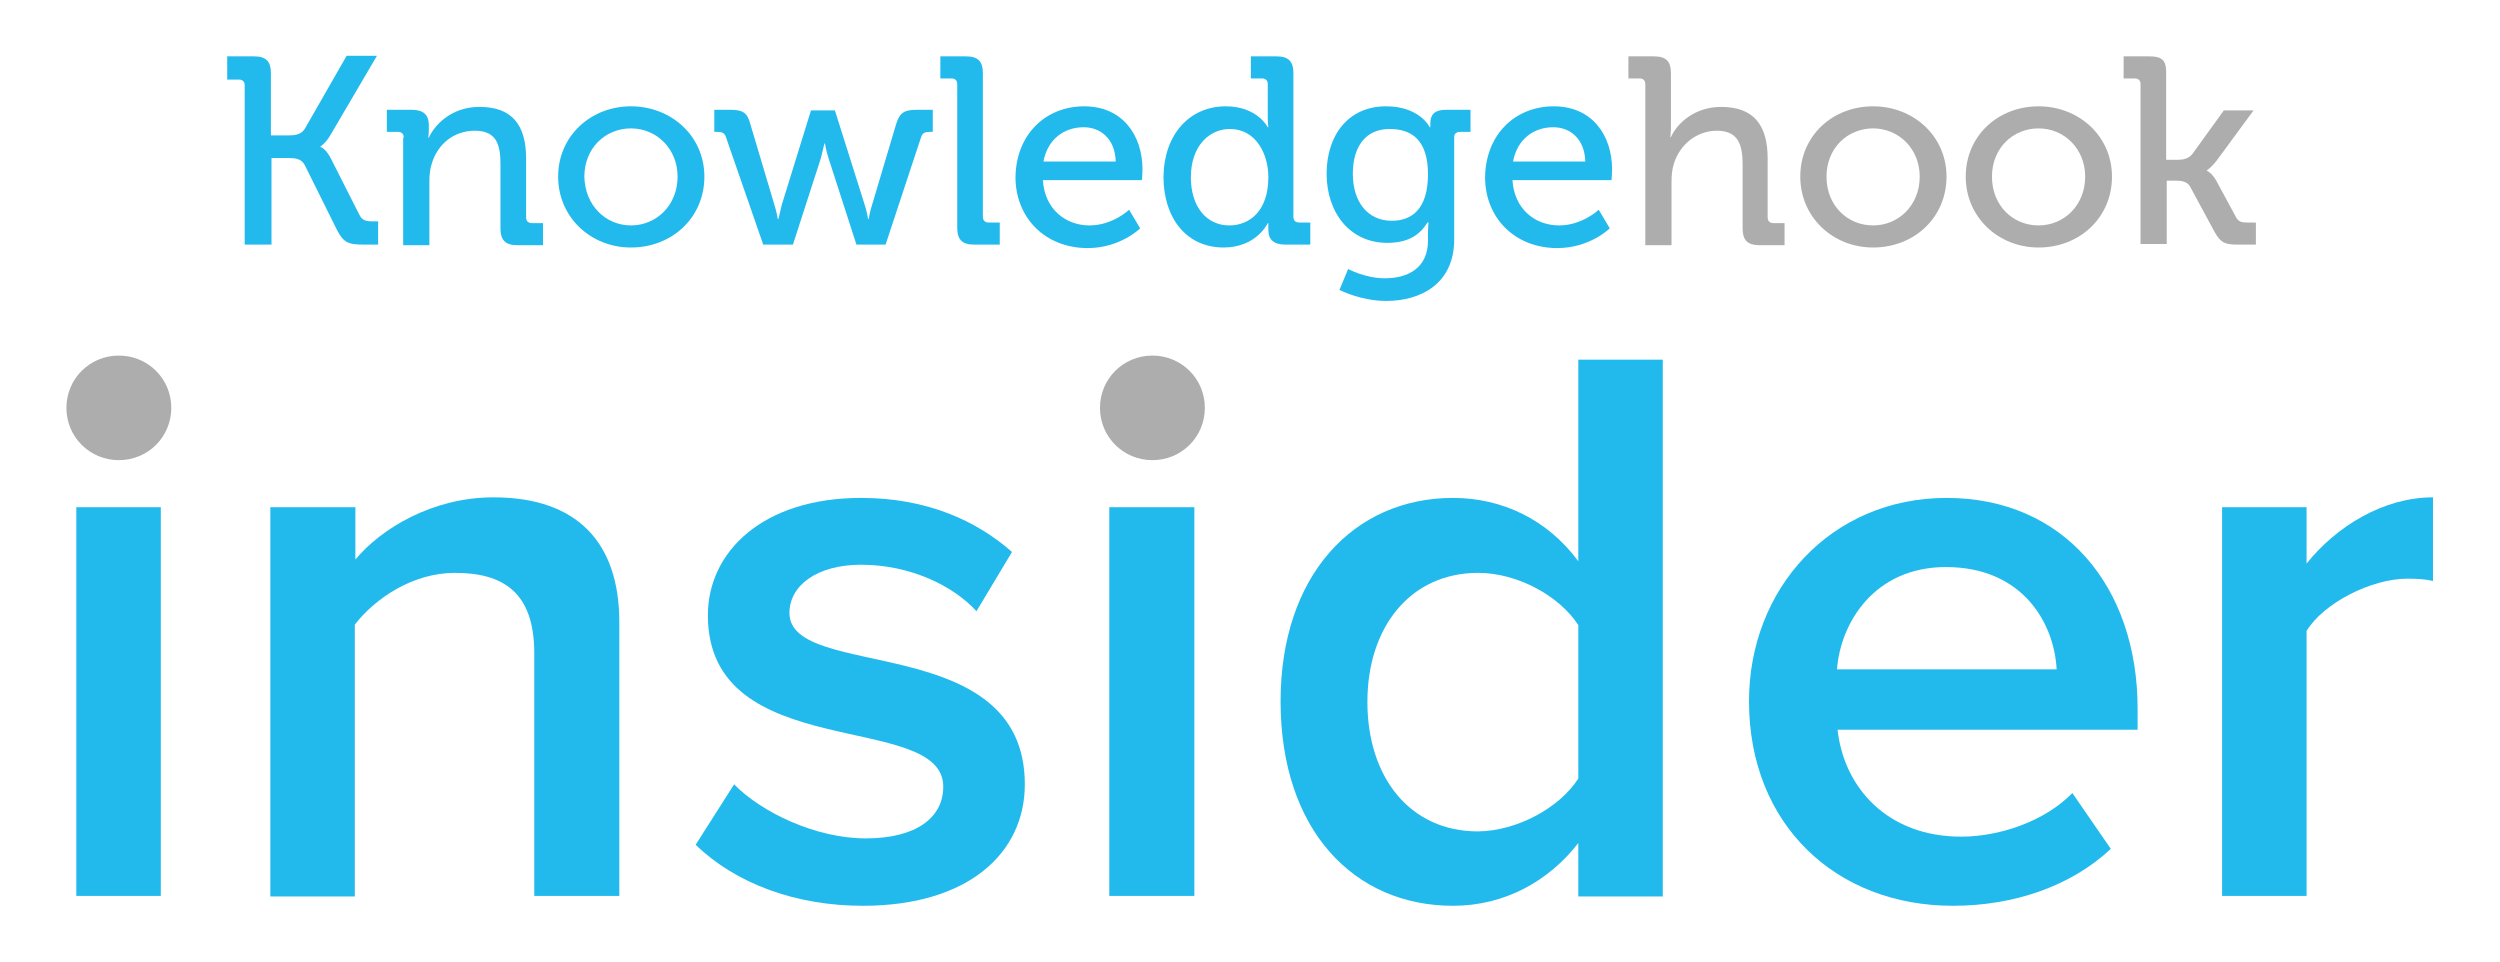
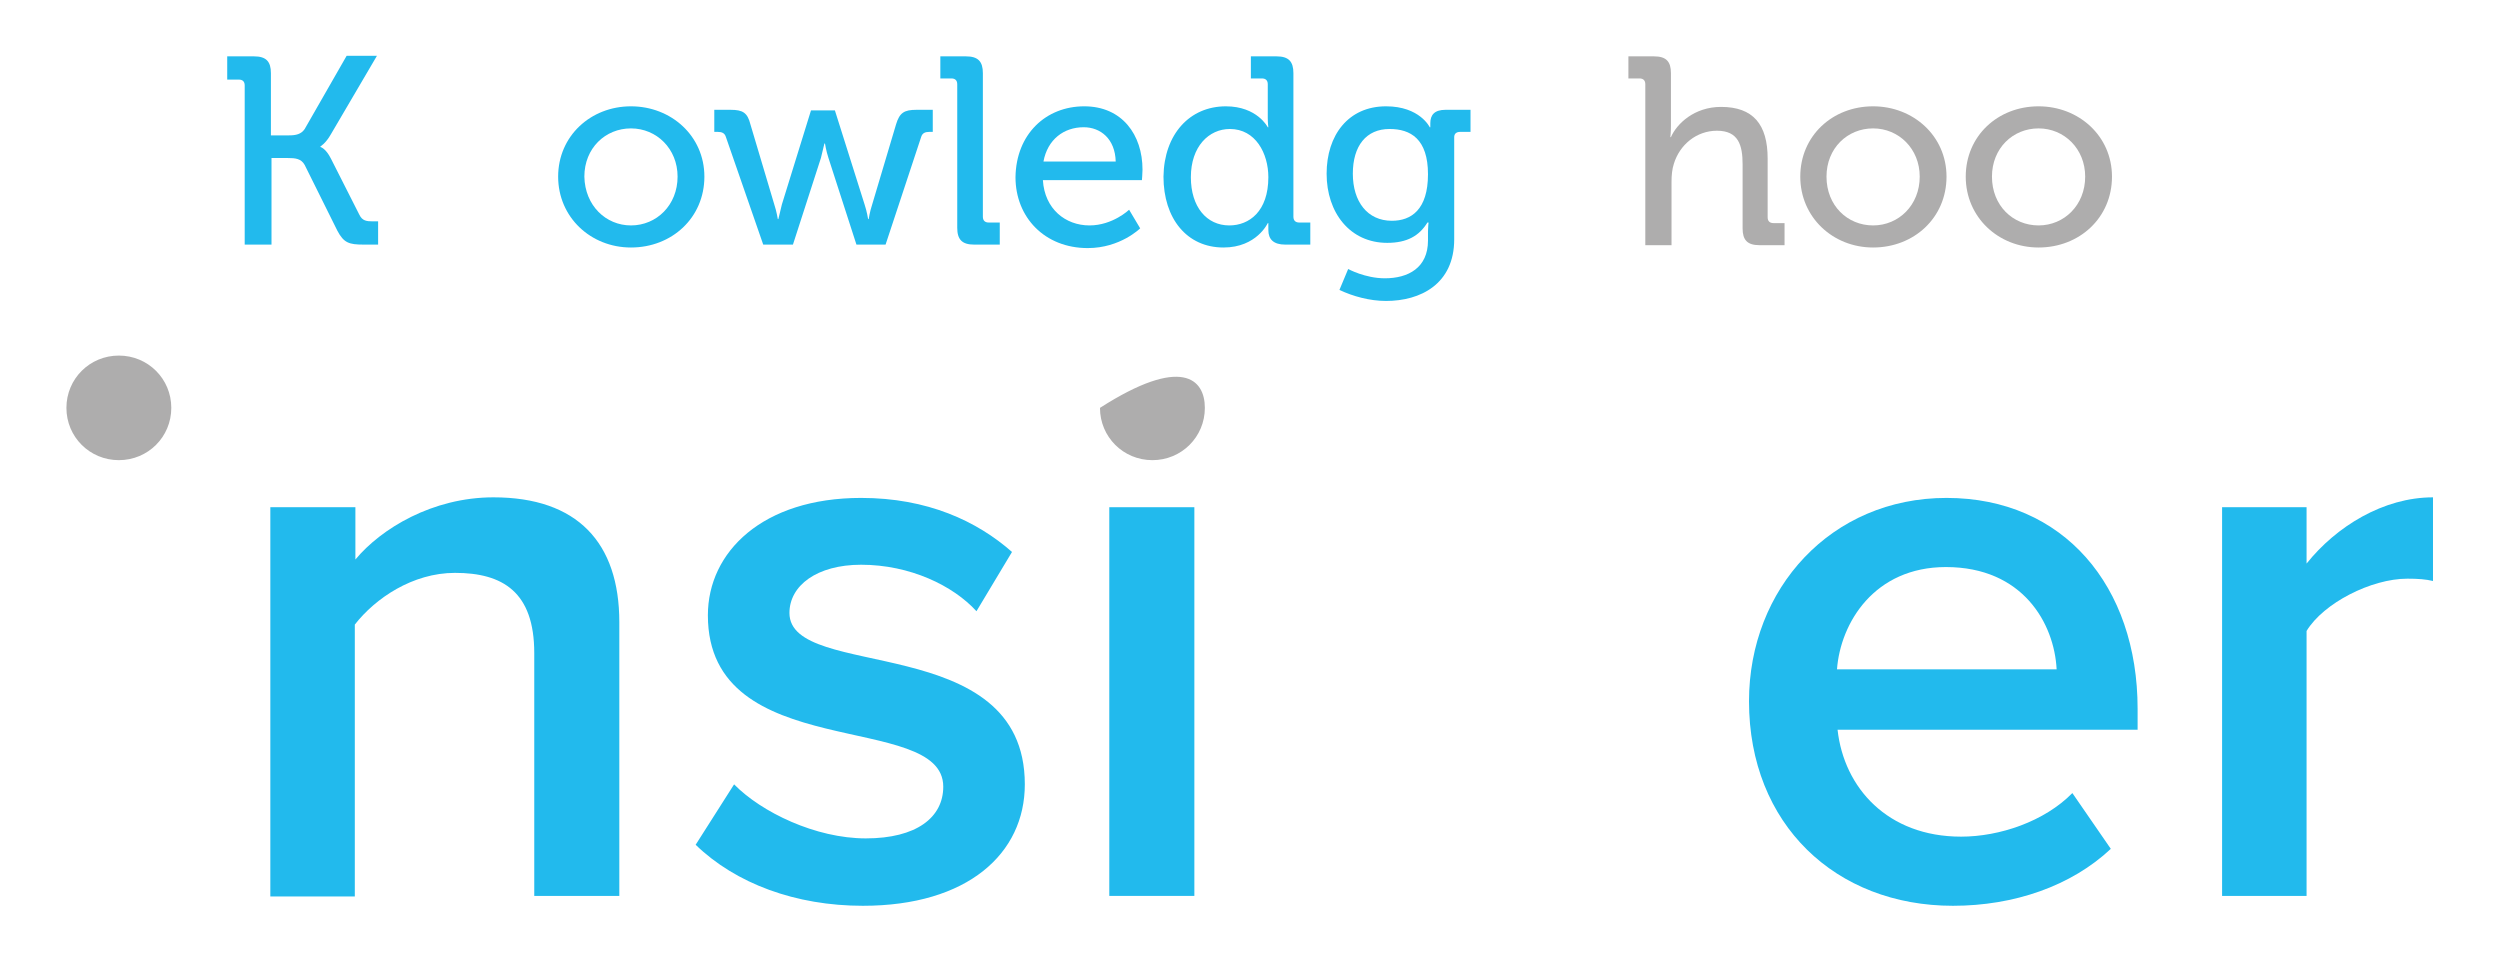
<svg xmlns="http://www.w3.org/2000/svg" width="317" height="122" viewBox="0 0 317 122" fill="none">
-   <path d="M9.678 113.601V64.315H20.39V113.601H9.678Z" fill="#22BAED" />
  <path d="M67.744 113.601V82.806C67.744 75.071 63.755 72.64 57.697 72.64C52.304 72.64 47.576 75.881 44.99 79.197V113.675H34.278V64.315H45.064V70.945C48.315 67.041 54.816 63.062 62.573 63.062C73.211 63.062 78.53 68.809 78.53 78.902V113.601H67.744Z" fill="#22BAED" />
  <path d="M88.207 107.118L93.083 99.456C96.555 102.993 103.426 106.308 109.779 106.308C116.206 106.308 119.605 103.656 119.605 99.751C119.605 90.026 89.759 97.025 89.759 78.018C89.759 69.988 96.703 63.136 109.188 63.136C117.61 63.136 123.889 66.083 128.322 69.988L123.816 77.502C120.861 74.261 115.394 71.609 109.188 71.609C103.574 71.609 100.101 74.261 100.101 77.723C100.101 86.416 129.947 79.86 129.947 99.456C129.947 108.223 122.707 114.854 109.41 114.854C100.914 114.854 93.305 112.054 88.207 107.118Z" fill="#22BAED" />
  <path d="M140.659 113.601V64.315H151.445V113.601H140.659Z" fill="#22BAED" />
-   <path d="M200.129 113.601V106.897C196.361 111.76 190.747 114.854 184.246 114.854C171.687 114.854 162.378 105.276 162.378 88.921C162.378 73.008 171.613 63.136 184.246 63.136C190.451 63.136 196.213 65.862 200.129 71.166V45.602H210.841V113.675H200.129V113.601ZM200.129 98.72V79.27C197.765 75.587 192.446 72.64 187.422 72.64C178.853 72.64 173.386 79.491 173.386 88.995C173.386 98.572 178.779 105.424 187.422 105.424C192.446 105.35 197.765 102.403 200.129 98.72Z" fill="#22BAED" />
  <path d="M221.774 88.921C221.774 74.629 232.191 63.136 246.818 63.136C261.667 63.136 271.049 74.334 271.049 89.879V92.531H233.003C233.816 99.898 239.357 106.087 248.665 106.087C253.541 106.087 259.229 104.171 262.775 100.561L267.651 107.634C262.628 112.349 255.388 114.854 247.631 114.854C232.782 114.854 221.774 104.54 221.774 88.921ZM246.744 71.903C237.658 71.903 233.373 78.976 232.93 84.869H260.781C260.485 79.049 256.496 71.903 246.744 71.903Z" fill="#22BAED" />
  <path d="M281.761 113.601V64.315H292.473V71.461C296.241 66.746 302.225 63.062 308.504 63.062V73.671C307.618 73.45 306.584 73.376 305.254 73.376C300.674 73.376 294.616 76.471 292.473 80.007V113.601H281.761Z" fill="#22BAED" />
  <path d="M31.028 10.829C31.028 10.314 30.732 10.093 30.289 10.093H28.811V7.146H32.21C33.761 7.146 34.352 7.809 34.352 9.282V17.165H36.642C37.529 17.165 38.194 17.018 38.637 16.355L43.956 7.072H47.797L41.961 17.018C41.297 18.197 40.632 18.565 40.632 18.565V18.639C40.632 18.639 41.297 18.786 41.961 20.112L45.581 27.258C45.951 27.995 46.468 28.069 47.28 28.069H47.945V31.015H46.098C44.252 31.015 43.587 30.794 42.774 29.247L38.637 20.922C38.194 20.112 37.455 20.038 36.495 20.038H34.426V31.015H31.028V10.829Z" fill="#22BAED" />
-   <path d="M51.196 17.46C51.196 16.944 50.9 16.723 50.457 16.723H49.053V13.924H52.23C53.708 13.924 54.373 14.587 54.373 15.839V16.502C54.373 17.018 54.299 17.46 54.299 17.46H54.373C55.037 15.986 57.106 13.555 60.8 13.555C64.863 13.555 66.71 15.765 66.71 20.112V27.553C66.71 28.069 67.005 28.29 67.448 28.29H68.852V31.089H65.602C64.05 31.089 63.459 30.426 63.459 28.953V20.849C63.459 18.418 63.016 16.576 60.209 16.576C57.549 16.576 55.481 18.27 54.742 20.775C54.52 21.438 54.446 22.248 54.446 23.059V31.089H51.122V17.46H51.196Z" fill="#22BAED" />
  <path d="M80.007 13.481C85.105 13.481 89.316 17.239 89.316 22.396C89.316 27.626 85.179 31.384 80.007 31.384C74.91 31.384 70.773 27.553 70.773 22.396C70.773 17.239 74.91 13.481 80.007 13.481ZM80.007 28.584C83.258 28.584 85.917 26.006 85.917 22.396C85.917 18.86 83.258 16.281 80.007 16.281C76.757 16.281 74.097 18.786 74.097 22.396C74.171 26.079 76.831 28.584 80.007 28.584Z" fill="#22BAED" />
  <path d="M92.049 17.386C91.901 16.871 91.532 16.723 91.015 16.723H90.572V13.924H92.64C94.191 13.924 94.782 14.292 95.152 15.766L98.181 25.932C98.476 26.816 98.624 27.774 98.624 27.774H98.698C98.698 27.774 98.919 26.816 99.141 25.932L102.835 13.998H105.864L109.631 25.932C109.927 26.816 110.075 27.774 110.075 27.774H110.149C110.149 27.774 110.296 26.816 110.592 25.932L113.621 15.766C114.064 14.292 114.655 13.924 116.206 13.924H118.275V16.723H117.832C117.314 16.723 116.945 16.871 116.797 17.386L112.291 31.016H108.597L105.051 20.039C104.756 19.154 104.608 18.197 104.608 18.197H104.534C104.534 18.197 104.312 19.154 104.091 20.039L100.545 31.016H96.777L92.049 17.386Z" fill="#22BAED" />
  <path d="M121.378 10.682C121.378 10.166 121.082 9.946 120.639 9.946H119.235V7.146H122.486C124.037 7.146 124.628 7.809 124.628 9.282V27.479C124.628 27.995 124.924 28.216 125.367 28.216H126.77V31.016H123.52C121.969 31.016 121.378 30.352 121.378 28.879V10.682Z" fill="#22BAED" />
  <path d="M137.482 13.481C142.284 13.481 144.87 17.091 144.87 21.512C144.87 21.954 144.796 22.838 144.796 22.838H132.237C132.459 26.521 135.118 28.584 138.147 28.584C141.102 28.584 143.171 26.595 143.171 26.595L144.574 28.953C144.574 28.953 142.063 31.457 137.926 31.457C132.459 31.457 128.765 27.553 128.765 22.469C128.839 17.018 132.607 13.481 137.482 13.481ZM141.472 20.48C141.398 17.607 139.551 16.134 137.409 16.134C134.897 16.134 132.828 17.681 132.311 20.48H141.472Z" fill="#22BAED" />
  <path d="M155.434 13.482C159.424 13.482 160.753 16.134 160.753 16.134H160.827C160.827 16.134 160.753 15.618 160.753 14.955V10.682C160.753 10.166 160.458 9.946 160.015 9.946H158.611V7.146H161.861C163.413 7.146 164.004 7.809 164.004 9.282V27.479C164.004 27.995 164.299 28.216 164.743 28.216H166.146V31.016H162.97C161.492 31.016 160.827 30.352 160.827 29.174C160.827 28.658 160.827 28.29 160.827 28.29H160.753C160.753 28.29 159.35 31.384 155.139 31.384C150.485 31.384 147.53 27.7 147.53 22.396C147.603 17.018 150.854 13.482 155.434 13.482ZM160.827 22.47C160.827 19.449 159.202 16.355 155.951 16.355C153.292 16.355 151.002 18.565 151.002 22.47C151.002 26.227 152.996 28.584 155.877 28.584C158.389 28.584 160.827 26.816 160.827 22.47Z" fill="#22BAED" />
  <path d="M175.75 13.481C180.035 13.481 181.291 16.134 181.291 16.134H181.364C181.364 16.134 181.364 15.839 181.364 15.618C181.364 14.586 181.882 13.924 183.285 13.924H186.462V16.723H185.132C184.689 16.723 184.393 16.944 184.393 17.386V30.352C184.393 36.025 180.109 38.161 175.75 38.161C173.681 38.161 171.539 37.572 169.84 36.762L170.948 34.109C170.948 34.109 173.09 35.288 175.602 35.288C178.557 35.288 181.069 33.962 181.069 30.5V29.321C181.069 28.805 181.143 28.216 181.143 28.216H180.995C179.961 29.91 178.409 30.794 175.898 30.794C171.17 30.794 168.215 26.963 168.215 22.027C168.215 17.165 170.948 13.481 175.75 13.481ZM181.069 22.101C181.069 17.607 178.853 16.355 176.193 16.355C173.238 16.355 171.539 18.491 171.539 22.027C171.539 25.564 173.386 27.995 176.489 27.995C178.927 27.995 181.069 26.595 181.069 22.101Z" fill="#22BAED" />
-   <path d="M197.026 13.481C201.828 13.481 204.414 17.091 204.414 21.512C204.414 21.954 204.34 22.838 204.34 22.838H191.781C192.003 26.521 194.662 28.584 197.691 28.584C200.646 28.584 202.715 26.595 202.715 26.595L204.118 28.953C204.118 28.953 201.606 31.457 197.469 31.457C192.003 31.457 188.309 27.553 188.309 22.469C188.383 17.018 192.15 13.481 197.026 13.481ZM201.015 20.48C200.942 17.607 199.095 16.134 196.952 16.134C194.441 16.134 192.372 17.681 191.855 20.48H201.015Z" fill="#22BAED" />
  <path d="M208.625 10.682C208.625 10.166 208.329 9.946 207.886 9.946H206.482V7.146H209.733C211.284 7.146 211.875 7.809 211.875 9.282V15.987C211.875 16.797 211.801 17.386 211.801 17.386H211.875C212.614 15.692 214.83 13.555 218.228 13.555C222.292 13.555 224.138 15.766 224.138 20.112V27.553C224.138 28.069 224.434 28.29 224.877 28.29H226.281V31.089H223.104C221.553 31.089 220.962 30.426 220.962 28.953V20.849C220.962 18.418 220.445 16.576 217.711 16.576C215.126 16.576 212.983 18.344 212.244 20.775C212.023 21.438 211.949 22.249 211.949 23.059V31.089H208.625V10.682Z" fill="#AEADAD" />
  <path d="M237.51 13.481C242.607 13.481 246.818 17.239 246.818 22.396C246.818 27.626 242.681 31.384 237.51 31.384C232.412 31.384 228.275 27.553 228.275 22.396C228.275 17.239 232.339 13.481 237.51 13.481ZM237.51 28.584C240.76 28.584 243.42 26.006 243.42 22.396C243.42 18.86 240.76 16.281 237.51 16.281C234.259 16.281 231.6 18.786 231.6 22.396C231.6 26.079 234.259 28.584 237.51 28.584Z" fill="#AEADAD" />
  <path d="M258.491 13.481C263.588 13.481 267.799 17.239 267.799 22.396C267.799 27.626 263.662 31.384 258.491 31.384C253.393 31.384 249.256 27.553 249.256 22.396C249.256 17.239 253.319 13.481 258.491 13.481ZM258.491 28.584C261.741 28.584 264.401 26.006 264.401 22.396C264.401 18.86 261.741 16.281 258.491 16.281C255.24 16.281 252.581 18.786 252.581 22.396C252.581 26.079 255.24 28.584 258.491 28.584Z" fill="#AEADAD" />
-   <path d="M271.419 10.682C271.419 10.166 271.123 9.946 270.68 9.946H269.276V7.146H272.527C274.078 7.146 274.669 7.588 274.669 9.135V20.259H276.221C276.812 20.259 277.55 20.112 277.994 19.523L281.983 13.997H285.751L281.096 20.333C280.284 21.365 279.841 21.586 279.841 21.586V21.659C279.841 21.659 280.432 21.88 281.023 22.912L283.534 27.553C283.83 28.069 284.125 28.216 285.012 28.216H286.046V31.016H283.682C282.057 31.016 281.54 30.721 280.801 29.395L277.698 23.648C277.329 22.985 276.516 22.912 275.999 22.912H274.743V30.942H271.419V10.682Z" fill="#AEADAD" />
-   <path d="M139.477 51.717C139.477 48.034 142.432 45.087 146.126 45.087C149.82 45.087 152.775 48.034 152.775 51.717C152.775 55.401 149.82 58.348 146.126 58.348C142.432 58.348 139.477 55.401 139.477 51.717Z" fill="#AEADAD" />
+   <path d="M139.477 51.717C149.82 45.087 152.775 48.034 152.775 51.717C152.775 55.401 149.82 58.348 146.126 58.348C142.432 58.348 139.477 55.401 139.477 51.717Z" fill="#AEADAD" />
  <path d="M8.422 51.717C8.422 48.034 11.377 45.087 15.071 45.087C18.765 45.087 21.72 48.034 21.72 51.717C21.72 55.401 18.765 58.348 15.071 58.348C11.377 58.348 8.422 55.401 8.422 51.717Z" fill="#AEADAD" />
</svg>